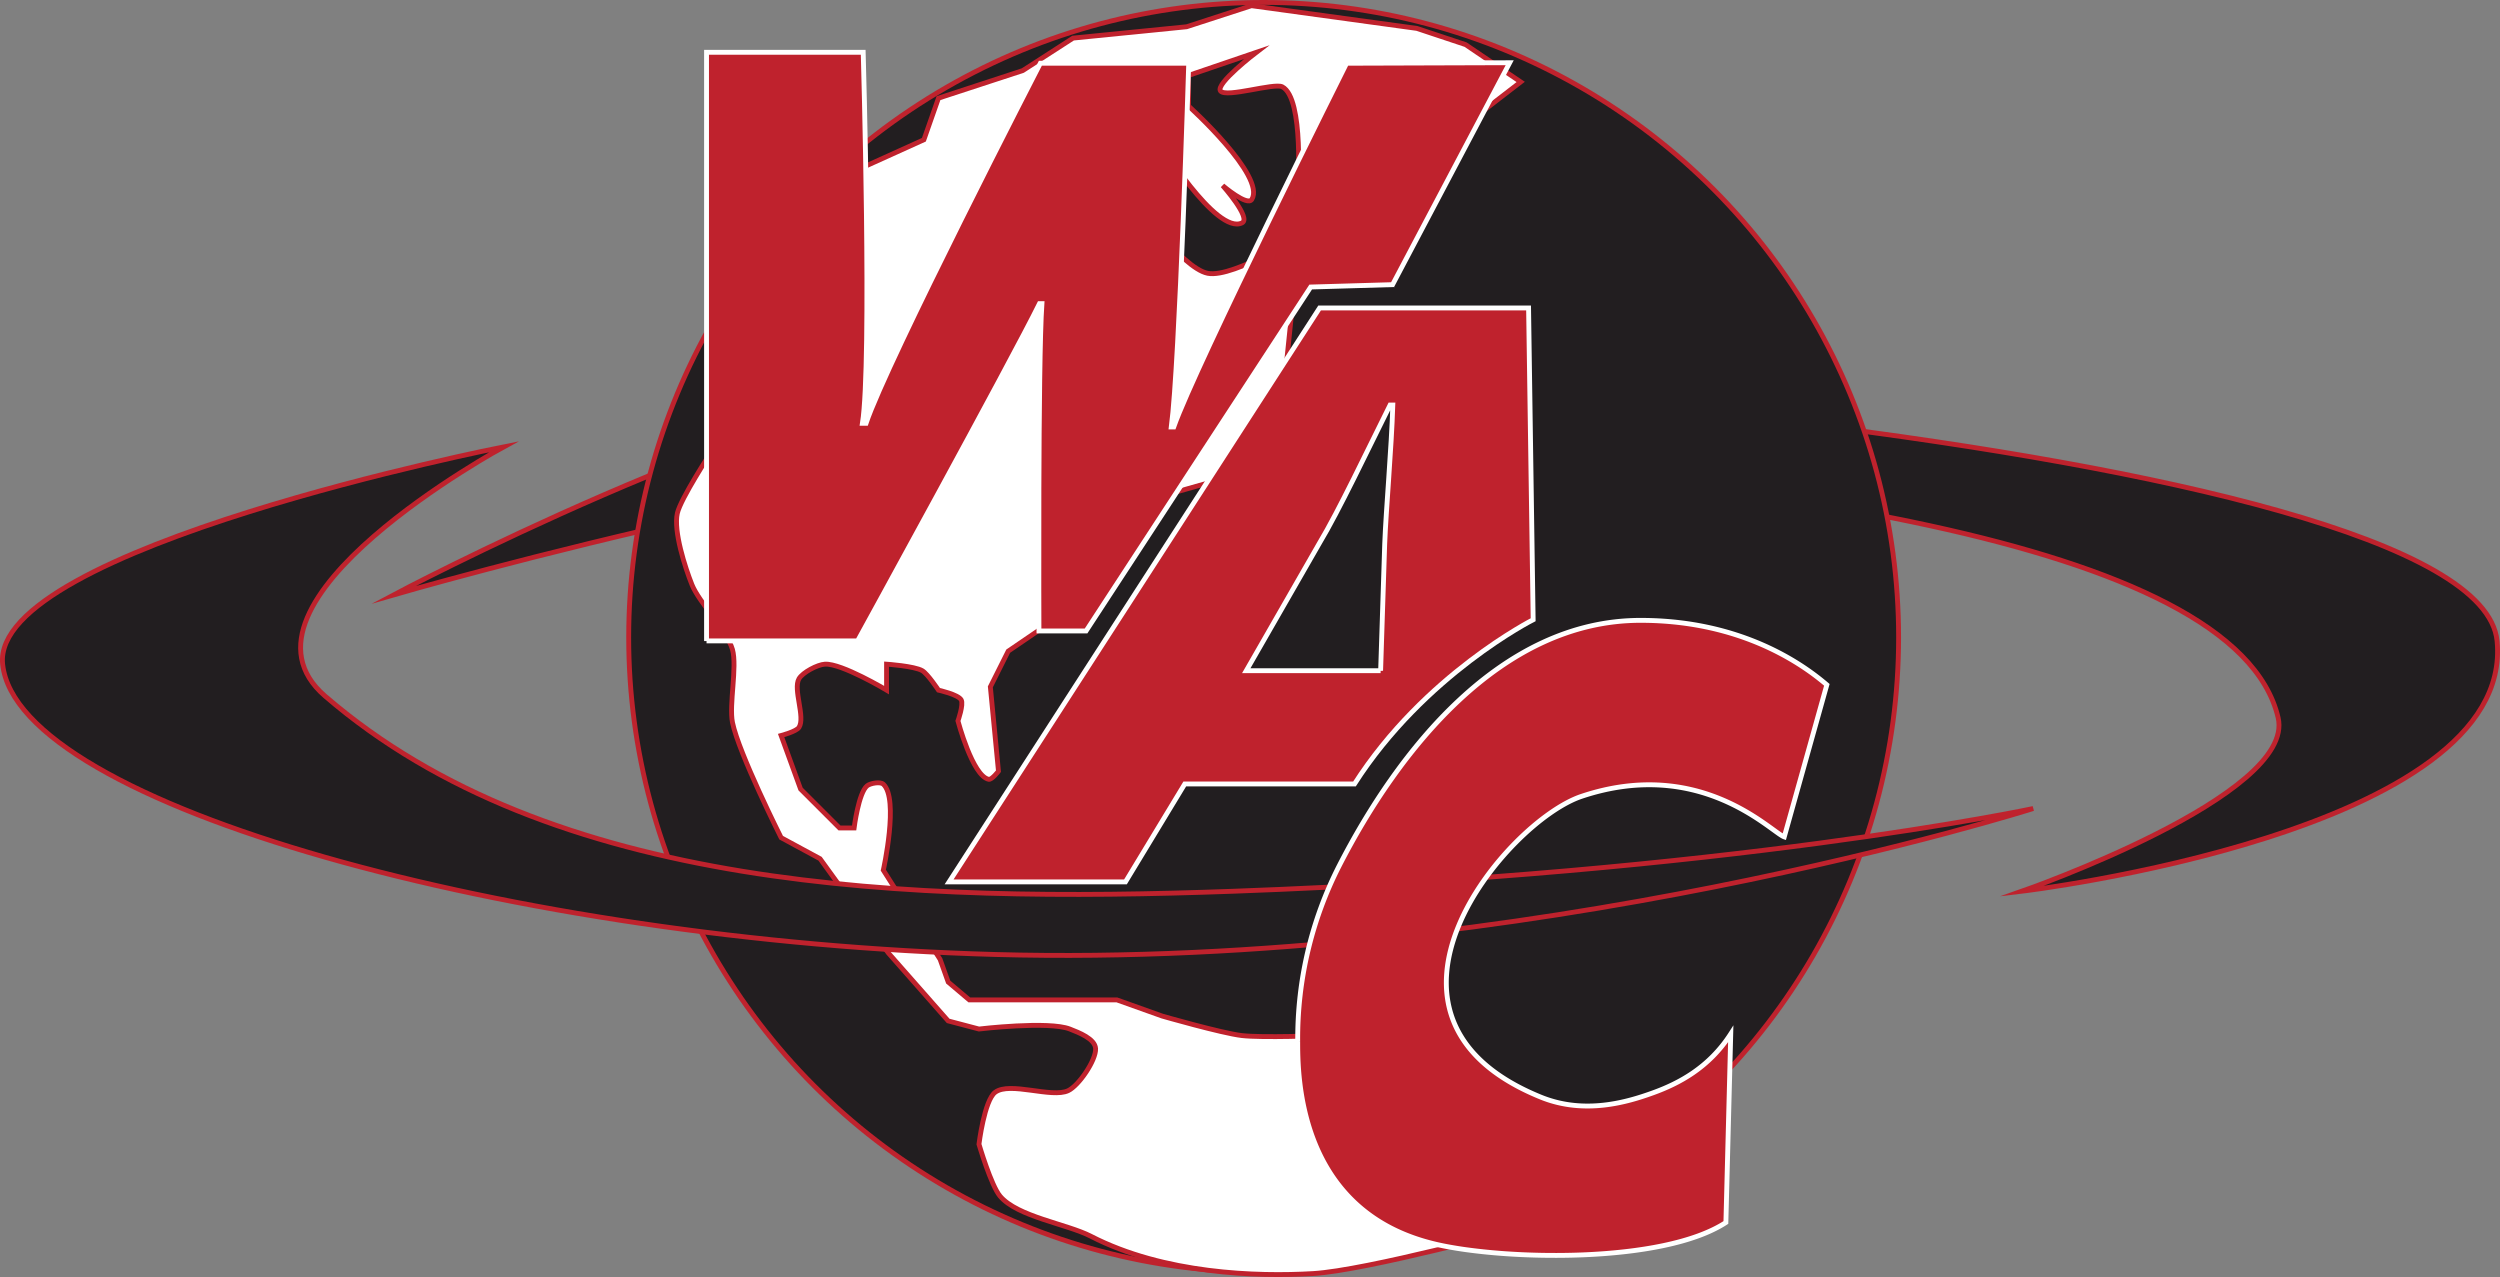
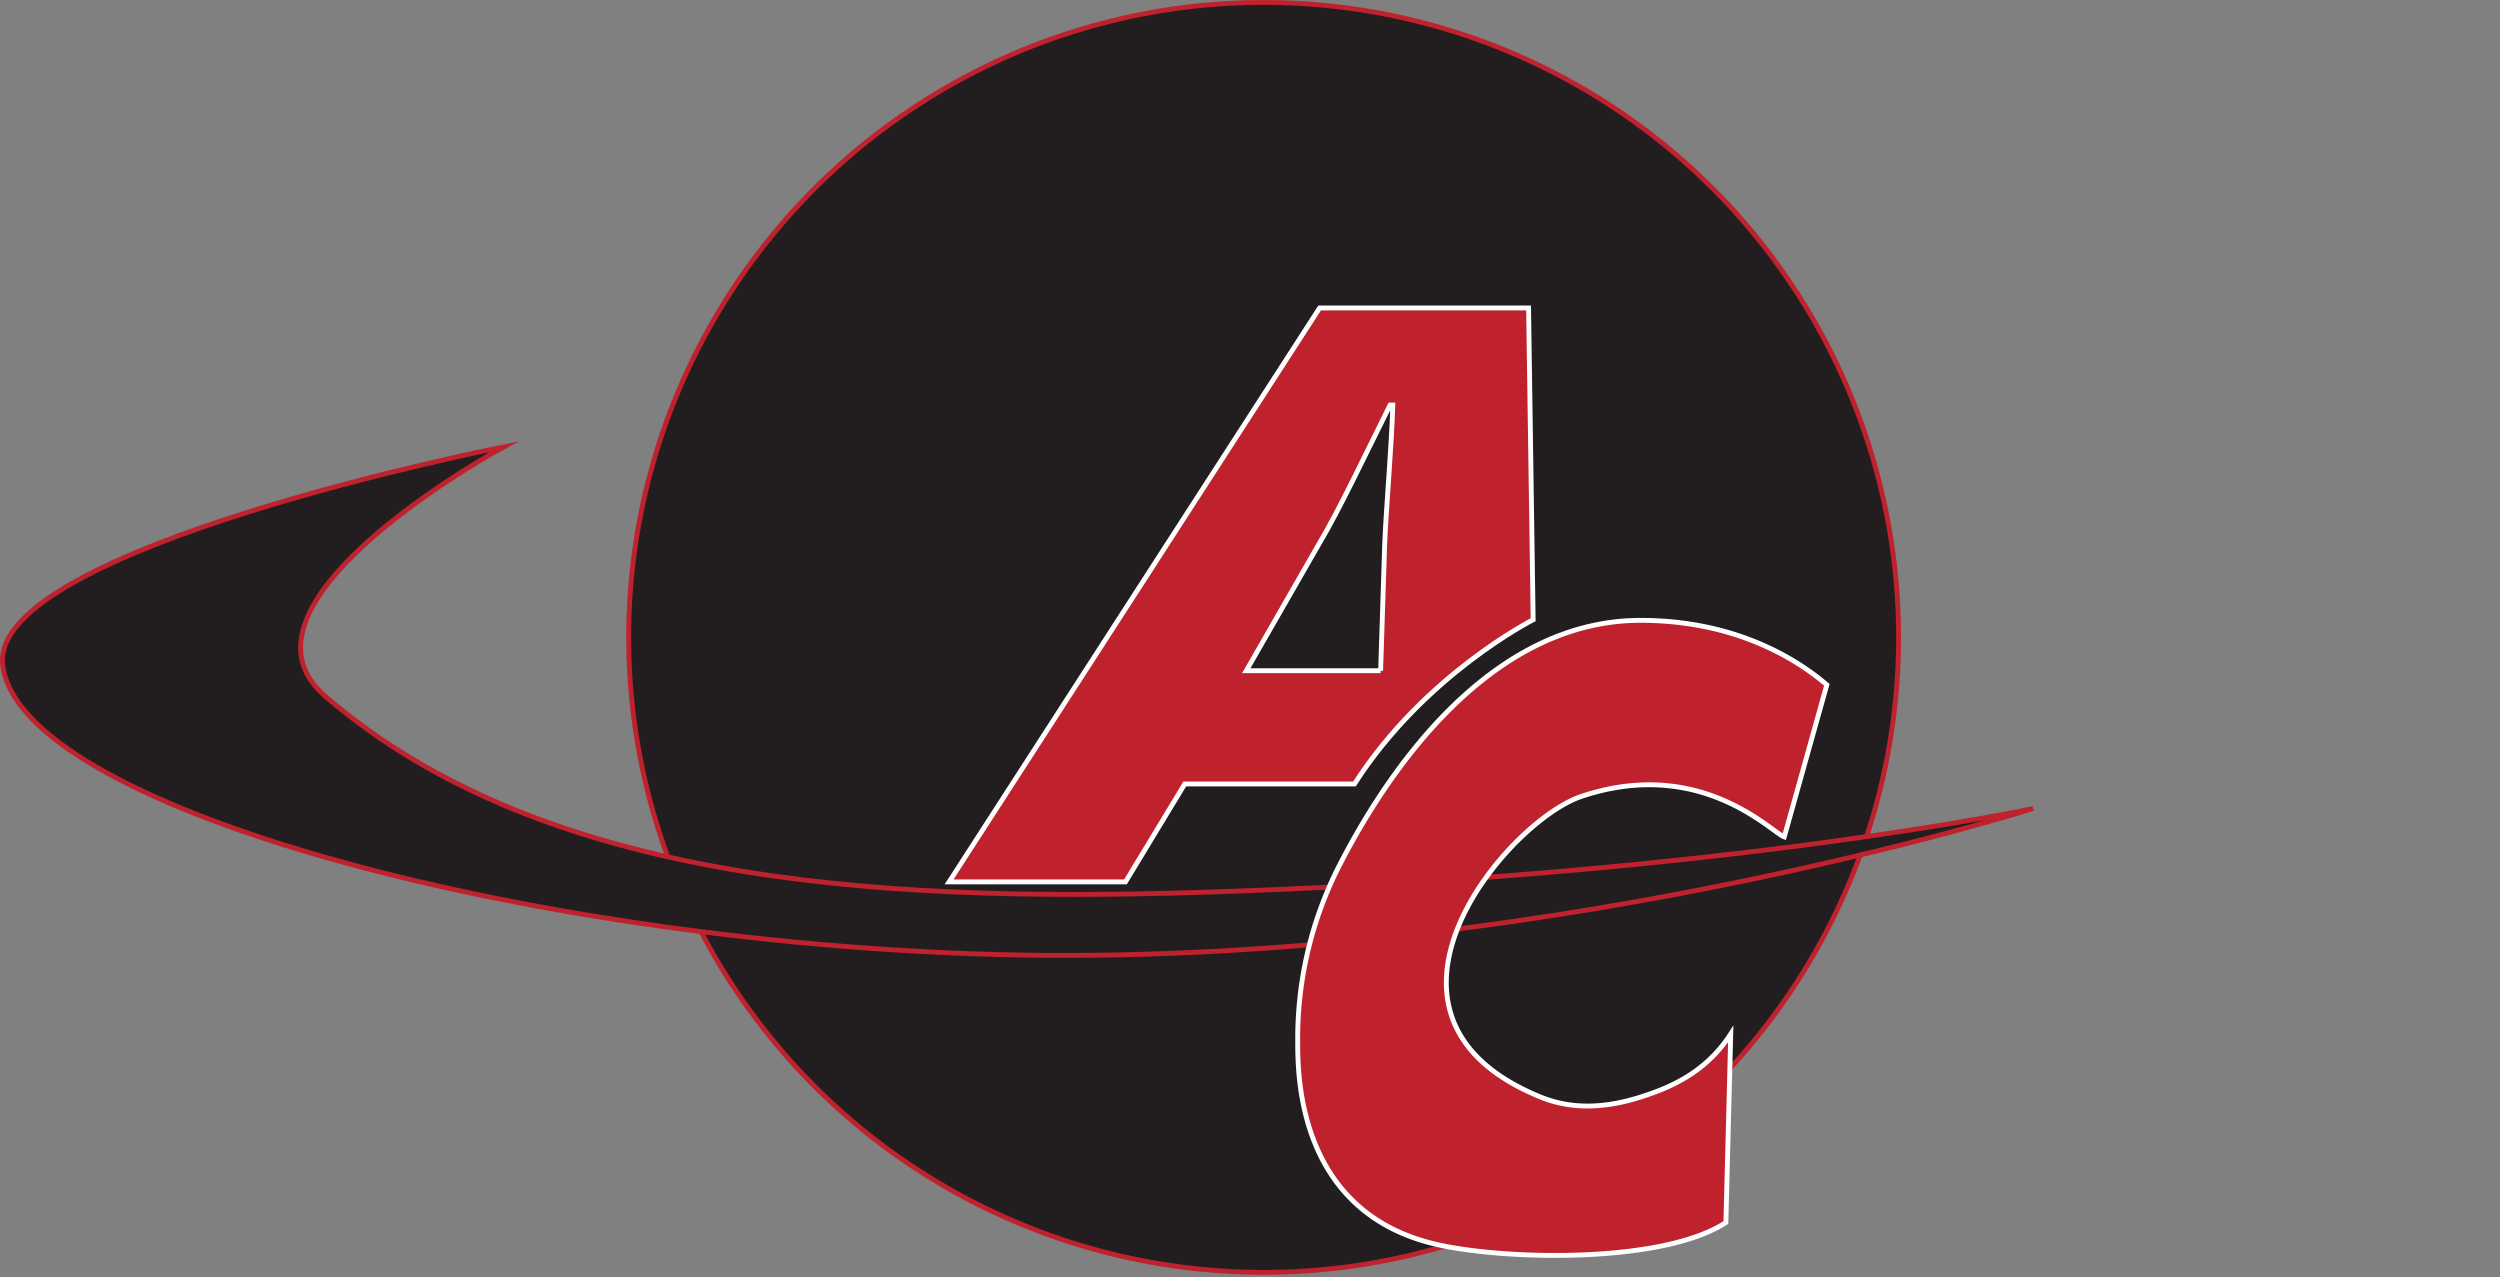
<svg xmlns="http://www.w3.org/2000/svg" id="Logo" viewBox="0 0 513.81 262.45">
  <rect x="0" y="0" width="513.81" height="262.45" fill="#808080" stroke="none" />
  <defs>
    <style>.cls-1{fill:#221e20;}.cls-1,.cls-2{stroke:#bf222d;}.cls-1,.cls-2,.cls-3{stroke-miterlimit:10;}.cls-2{fill:#fff;}.cls-3{fill:#bf222d;stroke:#fff;}</style>
  </defs>
  <title>welaco_logo</title>
  <g id="Rings">
-     <path class="cls-1" d="M465.67,385.77s117.21-34.06,176.67-30.44C741,361.33,844.33,374,853,411c3.76,16-52.67,35.67-52.67,35.67S901.79,434.6,898,395.25c-4-41.58-271-59.25-311.33-54.58C540.5,346,465.67,385.77,465.67,385.77Z" transform="translate(-384.79 -263.5)" />
-   </g>
+     </g>
  <g id="Globe">
    <circle class="cls-1" cx="259.71" cy="131" r="130.5" />
  </g>
  <g id="Land">
-     <path class="cls-2" d="M577.67,283.67L595,278l10.33-6.67L628.67,269,642,264.67l34,4.67,10,3.33,11.33,7.67L651.5,315.69l-4.43,43.09-21.63,6.14-26.11,27.41-7.33,5-3.67,7.33L590,422s-1.36,1.79-2,1.67c-3.33-.66-6.33-12-6.33-12s1.2-3.37.67-4.33c-0.62-1.11-4.67-2-4.67-2s-2.21-3.34-3.33-4C572.72,400.39,567,400,567,400v5.33s-9.24-5.53-12.67-5.33c-1.53.09-4.56,1.68-5.33,3-1.26,2.16,1.35,7.9,0,10-0.55.85-3.67,1.67-3.67,1.67l4,11,8,8h3s0.91-7.23,2.67-8.67c0.65-.53,2.71-0.9,3.33-0.33,3.27,3,0,17.67,0,17.67L578,460.67l1.67,4.67L584,469h30.33l9.33,3.33s12.16,3.5,16.33,4,16.67,0,16.67,0L697.33,516s-31.66,8.6-42.67,9.25c-11.56.68-30.67,0.07-45.67-7.67-4.92-2.54-15.11-4-18.67-8.25-1.85-2.2-4.33-10.67-4.33-10.67s1.1-9,3.33-10.67c3-2.26,11.61,1.26,15-.33,2.16-1,5.79-6.29,5.64-8.67-0.13-2-3.43-3.27-5.3-4-4.35-1.7-18.67,0-18.67,0l-6.33-1.67-12.33-14-14-19.33-8-4.33s-8.72-17.37-10-23.67c-0.74-3.68,1-11.4,0-15-1.08-3.78-6.87-9.68-8.33-13.33-1.39-3.48-3.83-11-3-14.67,0.67-3,7-12.67,7-12.67l31.67-58.67,12-5.43Z" transform="translate(-384.79 -263.5)" />
-   </g>
+     </g>
  <g id="Lakes">
-     <path class="cls-1" d="M643,274.25L629.07,279v6.3s15.93,14.38,13,19.18c-0.92,1.51-6-2.85-6-2.85s5.94,6.68,4,7.67c-5.29,2.65-17.32-17-17.32-17L617.33,304s10.23,14.6,15.67,15.67S653.67,311,653.67,311l-2.17-8.41s1.39-18.88-3.17-21.25c-1.64-.86-11.53,2.32-12.69.87S643,274.25,643,274.25Z" transform="translate(-384.79 -263.5)" />
-   </g>
+     </g>
  <path class="cls-1" d="M488.33,355.33s-105.47,20.79-103,44.67c3,29,105.84,56.95,204,59.67,109.59,3,213.33-30,213.33-30s-62.37,13.31-164.33,17c-66.77,2.42-140.27,0-186.74-40.12C429.33,387.33,488.33,355.33,488.33,355.33Z" transform="translate(-384.79 -263.5)" />
-   <path class="cls-3" d="M530,395.25v-121h32.2s1.82,63.61-.16,76.25h0.74c4.21-12.64,35.83-74,35.83-74h30.49s-1.85,61.59-3.58,74.75h0.5c4.46-12.64,35.53-74.75,35.53-74.75l33.52-.11L671,322l-16.83.49L608,393.18l-9.68,0s-0.23-55.24.61-67.27h-0.5c-5.7,11.6-37.38,69.31-37.38,69.31H530Z" transform="translate(-384.79 -263.5)" />
  <path class="cls-3" d="M628.29,424.62L616.1,444.75H579.85L656,326.8h42.95l0.94,64.07s-22.37,11.3-36.72,33.75H628.29Zm40.25-23.27,0.84-26.08c0.28-7.18,1.39-19.6,1.67-28.53h-0.56c-4.46,8.93-10.6,21.88-14.5,28.35l-15.06,26.25h27.61Z" transform="translate(-384.79 -263.5)" />
  <path class="cls-3" d="M739.5,514.75c-13,8.5-45.48,7.74-59.5,4.5-28.5-6.58-28.5-34.75-28.5-41.75a78.1,78.1,0,0,1,8.5-36c12.12-23.69,33.17-50.52,62-50.5,20.92,0,33.56,9.23,38.25,13.25L751.5,435.5c-2.62-.9-17.15-16.55-41.67-8.33-15.42,5.17-49.17,45.25-8.33,61.83,9,3.64,17.77,1,23-.89S736,483,740.5,476Z" transform="translate(-384.79 -263.5)" />
</svg>